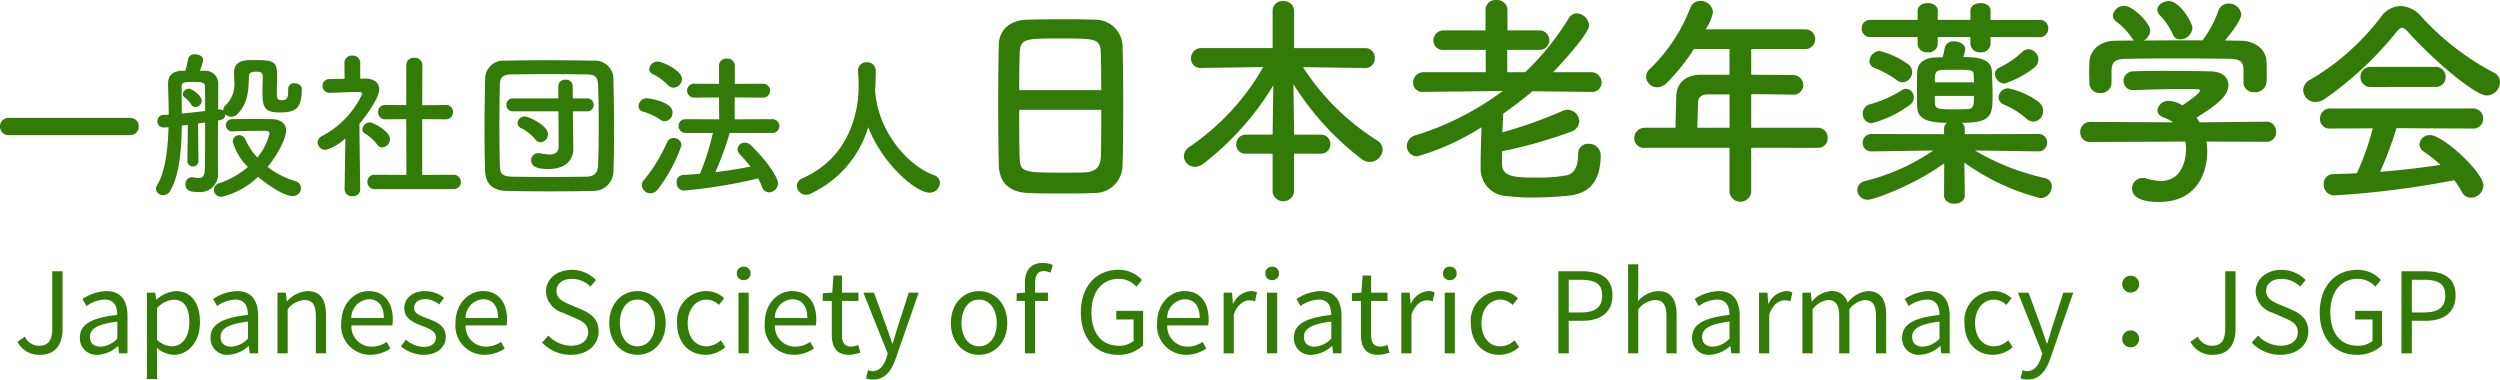
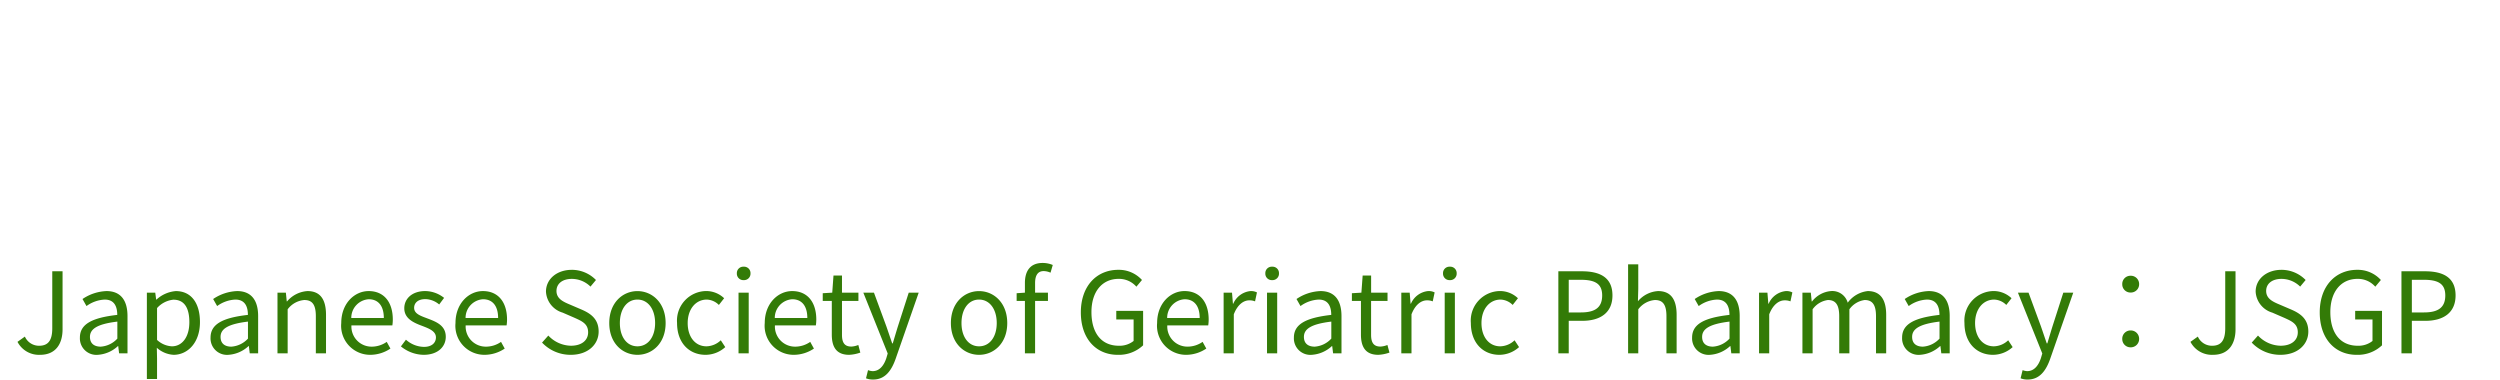
<svg xmlns="http://www.w3.org/2000/svg" width="312.992" height="47.516">
  <g data-name="グループ 147" fill="#337b07">
-     <path data-name="パス 3" d="M16.3 16.92a1.038 1.038 0 001.06-1.1 1.016 1.016 0 00-1.06-1.06H1.12A1.06 1.06 0 000 15.84a1.06 1.06 0 001.12 1.08zm19.78-5.8v.18c0 1.14-.22 1.24-.94 1.24-.32 0-.48-.24-.48-.64v-.3c0-.58.04-1.22.04-1.9 0-2.08-.32-2.18-3.12-2.18-.8 0-2.28.02-2.28 1.52v.04c.02.34.02.66.02.96a3.689 3.689 0 01-1.1 3.16.7.7 0 00-.26.54v.1a.853.853 0 00-.48-.14h-.08l-.08.02V10.6a1.6 1.6 0 00-1.66-1.74h-.64a7.33 7.33 0 00.42-1.34c0-.46-.52-.72-1.02-.72a.79.79 0 00-.86.54 14.722 14.722 0 01-.36 1.52h-.48c-1.22.08-1.68.66-1.68 1.66v.06c.02 1.08.08 2.38.08 3.78-.22.02-.44.02-.62.02a.786.786 0 00-.8.8.766.766 0 00.82.78h.1c.14-.02.3-.02.48-.04-.08 2.76-.4 5.6-1.46 7.32a.829.829 0 00-.12.4.886.886 0 00.92.8 1.015 1.015 0 00.88-.56c1.16-2 1.4-5.16 1.44-8.16l.76-.08-.06 4.52a.666.666 0 00.7.68.661.661 0 00.68-.68l-.04-4.7c.3-.04.6-.08.88-.12 0 2.4 0 4.9-.04 5.88-.02.86-.3 1.06-.78 1.06a5.888 5.888 0 01-.74-.08c-.04 0-.08-.02-.12-.02a.841.841 0 00-.78.92c0 .88.88.94 1.6.94a2.239 2.239 0 002.48-2.4v-.06c-.02-.6-.02-1.76-.02-2.48 0-.64 0-2.28.02-4.02.58-.08.9-.26.9-.74v-.04a1.105 1.105 0 00.76.32 1.046 1.046 0 00.78-.36c1.26-1.3 1.38-2.78 1.42-4.66 0-.58.42-.62.98-.62.32 0 .76.02.76.58s-.04 1.3-.04 2c0 1.68.16 2.52 2.1 2.52 1.82 0 2.82-.3 2.82-2.82v-.14c0-.44-.48-.7-.92-.7a.688.688 0 00-.78.68zM32.3 22.14c.32.28 2.96 2.4 4.32 2.4a1 1 0 001.06-.98.93.93 0 00-.7-.88 10.8 10.8 0 01-3.48-1.78c1.36-1.64 2.32-3.64 2.32-4.56 0-.9-.72-1.4-1.74-1.42-.76-.02-1.6-.02-2.44-.02s-1.7 0-2.54.02a.763.763 0 00-.82.76.769.769 0 00.84.76h.04c1.2-.04 2.42-.06 3.46-.06h.66c.32 0 .46.14.46.34a7.352 7.352 0 01-1.52 3 8.385 8.385 0 01-1.5-2.26.866.866 0 00-.78-.54.8.8 0 00-.8.8 7.1 7.1 0 001.9 3.18 10.7 10.7 0 01-3.6 2.04.865.865 0 00-.66.82.9.9 0 00.96.88 9.76 9.76 0 004.56-2.5zm-6.62-8.24c-.88.1-1.94.22-2.92.32 0-1.22-.02-2.38-.02-3.38 0-.54.22-.58 1.56-.58.88 0 1.36.02 1.36.58.02.72.02 1.82.02 3.06zm-1.22-.5a.83.83 0 00.8-.8c0-.62-1.22-1.5-1.6-1.5a.783.783 0 00-.78.68.514.514 0 00.2.38 3.874 3.874 0 01.88.96.574.574 0 00.5.28zm32.28 10.28a.888.888 0 00.96-.9.9.9 0 00-.96-.9l-3.88.02v-6.98l2.9.02a.9.9 0 00.96-.9.882.882 0 00-.94-.9h-.02l-2.9.04.02-5.02a.923.923 0 00-1-.92.929.929 0 00-1.02.92v5l-2.6-.02h-.02a.859.859 0 00-.9.9.875.875 0 00.92.9l2.6-.02.02 6.98-3.96-.02a.865.865 0 00-.92.9.875.875 0 00.92.9zm-8.9-5.22a1.069 1.069 0 00.98-1.06c0-.98-2.14-2.08-2.52-2.08a.974.974 0 00-.94.9.577.577 0 00.32.5 4.926 4.926 0 011.54 1.38.739.739 0 00.62.36zm-2.74 5.26s-.08-5.12-.1-8.22c.96-1.14 2.48-3.28 2.48-4.32 0-.76-.56-1.32-1.72-1.34h-.66V7.86a.919.919 0 00-1-.9.913.913 0 00-.98.9l.02 2c-.62.02-1.24.02-1.86.04a.85.85 0 00-.9.86.868.868 0 00.92.86h.02c1.24-.02 2.1-.1 3.24-.1h.36c.14 0 .44.02.44.22a11.4 11.4 0 01-5.02 5.28.96.96 0 00-.58.82.982.982 0 001.02.92 5.944 5.944 0 002.46-1.44l-.1 6.4v.02a.9.9 0 001 .82.859.859 0 00.96-.82zm31.7-2.3c.06-1.52.08-3.26.08-5.06 0-2.18-.04-4.44-.08-6.48a2.283 2.283 0 00-2.44-2.28c-1.88-.04-3.78-.06-5.66-.06s-3.72.02-5.46.06a2.274 2.274 0 00-2.5 2.18c-.04 1.96-.08 4.28-.08 6.54 0 1.86.02 3.66.08 5.16.06 1.48.92 2.38 2.66 2.42a247.588 247.588 0 0010.92 0 2.467 2.467 0 002.48-2.48zm-1.92-.72c-.04.86-.38 1.4-1.5 1.42-1.62.02-3.22.04-4.74.04-1.54 0-3-.02-4.38-.04-1.24-.02-1.64-.22-1.68-1.36a212.7 212.7 0 010-10.08c.02-1.02.34-1.34 1.48-1.36 1.4-.02 2.98-.04 4.62-.04 1.62 0 3.28.02 4.78.04.98.02 1.38.22 1.42 1.36.06 1.54.08 3.26.08 4.98s-.02 3.44-.08 5.04zm-4.94-2.42c0 .82-.48 1.06-1.14 1.06a5.9 5.9 0 01-1.12-.14 1.14 1.14 0 00-.26-.02.872.872 0 00-.92.88c0 1.02 1.26 1.1 2.22 1.1 2.32 0 3.06-1.4 3.06-2.48v-.04l-.04-2.68-.02-2.02h1.76a.792.792 0 00.84-.82.787.787 0 00-.84-.8h-1.76l-.02-1.54a.814.814 0 00-.9-.8.825.825 0 00-.9.8v1.54h-5.66a.787.787 0 00-.84.8.792.792 0 00.84.82h5.68zm-2.26-.46a1.009 1.009 0 00.92-1.02c0-1.14-2.48-2.22-2.88-2.22a.9.9 0 00-.92.84.71.71 0 00.44.62 5.6 5.6 0 011.78 1.4.857.857 0 00.66.38zm28.94-1.18a.87.87 0 00.96-.86.88.88 0 00-.96-.86l-4.64.02V12.2l3.48.02a.88.88 0 00.96-.86.884.884 0 00-.96-.88L92 10.5V8.22a.916.916 0 00-1-.88.887.887 0 00-.98.88v2.28l-3.06-.02a.874.874 0 00-.94.86.878.878 0 00.94.88l3.06-.02.02 2.74-4.2-.02a.834.834 0 00-.88.86.845.845 0 00.88.86h3.42a33.079 33.079 0 01-1.62 5.12c-.72.06-1.44.12-2.12.14a.849.849 0 00-.8.94.936.936 0 00.9 1.02 65.655 65.655 0 009.3-1.52 10.108 10.108 0 01.48 1.06.944.944 0 00.88.68 1.144 1.144 0 001.12-1.12c0-.74-1.26-2.68-3.38-4.76a1.088 1.088 0 00-.76-.34.888.888 0 00-.92.82.952.952 0 00.28.64 19.436 19.436 0 011.34 1.54 65.5 65.5 0 01-4.4.7 40.929 40.929 0 001.8-4.92zm-12.3-5.66a1.127 1.127 0 001.06-1.08c0-1.14-2.56-2.2-3.02-2.2a1.072 1.072 0 00-1.08.96.682.682 0 00.42.6 6.929 6.929 0 011.92 1.4.982.982 0 00.7.32zm-1.1 4.2a1.063 1.063 0 00.98-1.1c0-1.36-2.96-1.78-3.26-1.78a1.026 1.026 0 00-1 .98.706.706 0 00.52.68 7.593 7.593 0 012.2 1.02.959.959 0 00.56.2zm-.86 8.52a19.191 19.191 0 002.96-5.52.939.939 0 00-.98-.9.859.859 0 00-.82.52 19.894 19.894 0 01-2.9 4.74.98.98 0 00-.26.64 1.073 1.073 0 001.06 1.02 1.177 1.177 0 00.94-.5zm27.2-12.42c.06-.86.08-1.72.08-2.42a1.037 1.037 0 00-1.1-1.06 1.031 1.031 0 00-1.12 1v.06c.04.6.08 1.28.08 1.88 0 1.5-.18 8.52-7 11.56a1.088 1.088 0 00-.74.98 1.15 1.15 0 001.16 1.1 1.3 1.3 0 00.58-.14 13.423 13.423 0 007.2-8.32c1.74 4.56 5.96 8.2 7.66 8.2a1.275 1.275 0 001.32-1.22 1.025 1.025 0 00-.78-.98c-3.34-1.24-6.94-5.5-7.32-10.4a.39.39 0 00-.02-.16zm30.98 9.412c.056-1.484.084-4.564.084-7.644 0-2.8-.028-5.6-.084-7.308a3.4 3.4 0 00-3.416-3.276 140.18 140.18 0 00-3.892-.056c-1.792 0-3.612.028-4.676.056-2.1.084-3.444 1.26-3.5 3.052-.056 1.876-.084 4.62-.084 7.336 0 3.052.028 6.1.084 7.924.084 2.072 1.288 3.3 3.724 3.388 1.148.056 2.6.056 4.06.056 1.484 0 3 0 4.228-.056a3.471 3.471 0 003.472-3.472zm-12.94-9.408c0-1.764.028-3.36.056-4.508.084-1.932.476-1.96 5.208-1.96 4.48 0 4.9.028 4.956 1.96.028 1.12.056 2.744.056 4.508zm10.28 2.464c0 2.24 0 4.452-.056 5.852-.056 1.2-.532 1.932-2.1 1.988-.728.028-1.848.028-2.94.028-4.76 0-5.068-.112-5.124-1.932-.06-1.344-.06-3.584-.06-5.936zm27.468 5.492a1.144 1.144 0 001.2-1.2 1.137 1.137 0 00-1.2-1.176h-3.332v-.728l-.084-5.6a35.421 35.421 0 008.568 9.404 1.793 1.793 0 00.98.336 1.629 1.629 0 001.624-1.54 1.376 1.376 0 00-.672-1.148 29.9 29.9 0 01-9.3-9.184l7.756.112h.028a1.166 1.166 0 001.2-1.232 1.173 1.173 0 00-1.2-1.26h-8.9V1.34a1.269 1.269 0 00-1.372-1.2 1.2 1.2 0 00-1.316 1.2v4.676H150.4a1.271 1.271 0 00-1.288 1.316 1.154 1.154 0 001.26 1.176h.028l7.756-.112a30.084 30.084 0 01-9.212 9.968 1.467 1.467 0 00-.728 1.2 1.371 1.371 0 001.4 1.316 1.716 1.716 0 001.008-.364 35.626 35.626 0 008.792-9.828l-.084 5.46v.7h-3.3a1.213 1.213 0 00-1.26 1.232 1.134 1.134 0 001.252 1.16h3.3v4.812a1.361 1.361 0 002.688 0V19.24zm33.88-7.728a1.178 1.178 0 001.288-1.176A1.289 1.289 0 00199.2 9.04h-4.76c.028-.028 4.508-4.676 4.508-5.88a1.627 1.627 0 00-1.54-1.484 1.162 1.162 0 00-1.008.616 32.937 32.937 0 01-5.46 6.748h-2.24v-2.8h3.976a1.178 1.178 0 001.288-1.176 1.227 1.227 0 00-1.288-1.26h-3.948v-2.6a1.279 1.279 0 00-1.4-1.2 1.228 1.228 0 00-1.344 1.2v2.6H180.8a1.28 1.28 0 00-1.344 1.288A1.179 1.179 0 00180.8 6.24h5.208v2.8h-7.728a1.326 1.326 0 00-1.372 1.316 1.179 1.179 0 001.344 1.148h.028l9.856-.112a35.867 35.867 0 01-10.916 5.548 1.41 1.41 0 00-1.092 1.316 1.3 1.3 0 001.316 1.316 30.876 30.876 0 008.036-3.64c-.056 1.736-.112 3.3-.112 5.1a3.437 3.437 0 003.36 3.528 26.491 26.491 0 003.192.168 40.345 40.345 0 004.62-.252c2.128-.252 3.864-1.456 3.864-5.1a1.448 1.448 0 00-1.54-1.372 1.225 1.225 0 00-1.288 1.316c0 1.2-.28 2.38-1.456 2.632a20.366 20.366 0 01-3.668.28c-2.548 0-4.34-.028-4.4-1.6v-1.704a56.431 56.431 0 008.548-2.408 1.475 1.475 0 001.12-1.344 1.483 1.483 0 00-1.484-1.428 1.584 1.584 0 00-.672.168 58.736 58.736 0 01-7.476 2.66c.028-.7.084-1.456.112-2.24v-.112a50.729 50.729 0 003.668-2.8l7.336.084zm28.308 7a1.2 1.2 0 001.288-1.232 1.248 1.248 0 00-1.288-1.288h-8.288v-4.2c1.708 0 3.5.028 5.124.056h.028a1.227 1.227 0 001.372-1.2 1.308 1.308 0 00-1.4-1.26c-1.68 0-3.416-.028-5.124-.028V6.14h6.664a1.237 1.237 0 001.344-1.232 1.237 1.237 0 00-1.344-1.232h-12.376a5.486 5.486 0 00.924-2.184 1.542 1.542 0 00-1.6-1.372 1.3 1.3 0 00-1.232.84 21.23 21.23 0 01-5.068 7.672 1.309 1.309 0 00-.476.98 1.389 1.389 0 001.4 1.316 1.778 1.778 0 001.176-.532 25.708 25.708 0 003.416-4.256h4.452v3.22h-3.584c-2.3 0-3.052 1.428-3.08 2.688-.056 1.988-.084 3.024-.084 3.948h-3.836a1.3 1.3 0 00-1.344 1.308 1.2 1.2 0 001.344 1.2h10.584v5.6a1.377 1.377 0 002.716 0v-5.6zm-11-2.52H212.5c.028-1.036.056-2.24.084-3.108.028-.588.28-1.064 1.232-1.064h2.716zM254.7 8.456a1.3 1.3 0 00.5-.98 1.318 1.318 0 00-1.232-1.316 1.215 1.215 0 00-.84.392 11.289 11.289 0 01-2.8 1.9.852.852 0 00-.56.812 1.246 1.246 0 001.176 1.2 11.879 11.879 0 003.756-2.008zm.644-3.808a1.042 1.042 0 001.092-1.092 1.035 1.035 0 00-1.092-1.064h-6.132V1.34c0-.644-.616-.952-1.26-.952-.616 0-1.26.308-1.26.952v1.148H242.6V1.34c0-.644-.616-.952-1.26-.952-.616 0-1.26.308-1.26.952v1.148h-5.88a1.043 1.043 0 00-1.12 1.064 1.049 1.049 0 001.12 1.092h5.88v.868a1.145 1.145 0 001.26 1.036 1.129 1.129 0 001.26-1.036v-.868h4.088v.868a1.145 1.145 0 001.26 1.036 1.129 1.129 0 001.26-1.036v-.868zm-.756 10.584a1.3 1.3 0 001.2-1.344 1.455 1.455 0 00-.588-1.148 9.868 9.868 0 00-3.752-1.68 1.188 1.188 0 00-1.232 1.12 1 1 0 00.7.924 10.314 10.314 0 012.8 1.764 1.362 1.362 0 00.868.364zm.588 3.724a1.081 1.081 0 001.12-1.092 1.073 1.073 0 00-1.148-1.092l-9.184.028.028-.588a1.074 1.074 0 00-.364-.84c3.808 0 3.836-1.008 3.836-3.584 0-.924-.056-1.932-.084-2.828-.056-1.6-1.736-1.82-3.584-1.82a4.929 4.929 0 00.252-.98c0-.616-.728-.98-1.4-.98a1.067 1.067 0 00-1.148.728c-.112.56-.2.952-.28 1.26-.392 0-.728.028-.98.028-1.456.056-2.184.84-2.212 1.792-.028.588-.028 1.4-.028 2.212s0 1.624.028 2.24c.056 1.4 1.232 1.932 3.7 1.932a.965.965 0 00-.336.756v.672l-9.016-.028a1.1 1.1 0 00-1.176 1.12 1.068 1.068 0 001.148 1.064h.028l7.664-.116a25.981 25.981 0 01-8.484 3.808 1.212 1.212 0 00-1.036 1.124 1.289 1.289 0 001.344 1.232c.728 0 5.74-1.792 9.548-4.564l-.028 3.976v.024c0 .728.644 1.064 1.288 1.064.672 0 1.316-.364 1.316-1.064v-.024l-.056-4.06a28.279 28.279 0 009.52 4.452 1.475 1.475 0 001.428-1.456 1.056 1.056 0 00-.9-1.064 29.923 29.923 0 01-8.732-3.448l7.9.112zM238.2 10.304a1.289 1.289 0 001.2-1.288 1.216 1.216 0 00-.476-.952 10.3 10.3 0 00-3.612-1.68 1.354 1.354 0 00-1.26 1.26.9.9 0 00.588.84 13.281 13.281 0 012.828 1.54 1.2 1.2 0 00.732.28zm.9 2.828a1.089 1.089 0 00.5-.924 1.053 1.053 0 00-.952-1.092 1.066 1.066 0 00-.532.168 14.7 14.7 0 01-4.088 1.792 1.17 1.17 0 00-.812 1.12 1.144 1.144 0 001.092 1.232 13.757 13.757 0 004.792-2.296zm3.136-2.828c0-1.064 0-1.484.868-1.54.28-.028.952-.028 1.652-.028 2.184 0 2.324.056 2.352.644 0 .28.028.588.028.924zm4.9 1.708c0 1.036 0 1.6-.756 1.652-.28 0-.952.028-1.624.028-1.876 0-2.436-.028-2.492-.644-.028-.252-.028-.644-.028-1.036zm27.356-8.484c0-.644-1.54-3.388-2.968-3.388-.728 0-1.428.5-1.428 1.092a.974.974 0 00.252.616A7.827 7.827 0 01272 4.256a.992.992 0 00.952.672 1.573 1.573 0 001.54-1.4zm6.384 6.776v.056a1.243 1.243 0 001.4 1.176 1.391 1.391 0 001.484-1.232c.028-.28.028-.644.028-1.036 0-.532 0-1.12-.028-1.512-.056-1.736-1.6-2.632-3.248-2.66-.644 0-1.316-.028-1.96-.028C279.7 3.724 280.6 2.352 280.6 1.82A1.542 1.542 0 00279 .448a1.307 1.307 0 00-1.26.9 13.839 13.839 0 01-1.988 3.7c-2.464 0-4.9 0-7.364.028a1.511 1.511 0 00.812-1.236c0-.98-2.184-3.108-3.248-3.108a1.409 1.409 0 00-1.428 1.2.967.967 0 00.364.728 7.92 7.92 0 011.96 2.016 1.238 1.238 0 00.364.392l-2.352.028c-2.184.028-3.22 1.372-3.276 2.688 0 .42-.028.9-.028 1.372 0 .448.028.868.028 1.232a1.268 1.268 0 001.344 1.26 1.309 1.309 0 001.428-1.232V8.764c.084-.98.336-1.372 1.876-1.4 1.736-.028 3.7-.056 5.684-.056 2.436 0 4.956.028 7.2.056 1.148.028 1.764.224 1.764 1.4zm2.884 7.448a1.166 1.166 0 001.2-1.232 1.219 1.219 0 00-1.232-1.288l-8.344.084c-.112-.2-.252-.392-.392-.588 2.52-1.568 4-2.716 4-4.088 0-.868-.672-1.68-2.268-1.708a265.604 265.604 0 00-5.376-.056c-1.484 0-3 0-4.2.056a1.209 1.209 0 00-1.288 1.176 1.17 1.17 0 001.26 1.176h.056c1.96-.084 4.676-.14 6.468-.14.644 0 1.176 0 1.484.028.2 0 .308.056.308.168 0 .336-1.484 1.372-2.212 1.848a3.517 3.517 0 00-1.652-.56 1.389 1.389 0 00-1.472 1.176c0 .364.252.728.84.924a4.722 4.722 0 011.12.588l-10.36-.056a1.242 1.242 0 00-1.26 1.288 1.2 1.2 0 001.288 1.232l11.872-.056a5.236 5.236 0 01.084.952c0 .224 0 3.976-3.136 3.976a6.231 6.231 0 01-1.848-.312 1.31 1.31 0 00-.448-.056 1.3 1.3 0 00-1.32 1.32c0 1.092 1.176 1.68 3.36 1.68 4.872 0 6.048-3.808 6.048-6.328a8.807 8.807 0 00-.084-1.232zm27.58-5.8a1.691 1.691 0 001.652-1.652 1.315 1.315 0 00-.756-1.2 33.033 33.033 0 01-9.072-7 3.608 3.608 0 00-2.632-1.344A3.125 3.125 0 00298.1 2.1a30.241 30.241 0 01-8.848 7.868 1.533 1.533 0 00-.9 1.316 1.524 1.524 0 001.54 1.484 2.1 2.1 0 001.176-.392 43.206 43.206 0 008.988-8.4c.28-.336.476-.5.672-.5s.42.168.728.5c3.108 3.472 8.372 7.98 9.884 7.98zm-6.468-1.064a1.234 1.234 0 001.316-1.26 1.25 1.25 0 00-1.316-1.26h-8.036a1.25 1.25 0 00-1.316 1.26 1.234 1.234 0 001.316 1.26zm4.676 5.208a1.237 1.237 0 001.344-1.232 1.263 1.263 0 00-1.344-1.288h-17.78a1.277 1.277 0 00-1.316 1.316 1.193 1.193 0 001.316 1.2l5.292-.028a32.6 32.6 0 01-1.988 5.628c-1.008.056-2.016.084-3 .112a1.175 1.175 0 00-1.148 1.26 1.325 1.325 0 001.288 1.4 114.658 114.658 0 0015.064-1.9 12.463 12.463 0 01.924 1.432 1.267 1.267 0 001.148.756 1.592 1.592 0 001.572-1.512c0-1.652-5.04-6.328-6.692-6.328a1.272 1.272 0 00-1.316 1.148 1.139 1.139 0 00.588.952 18.56 18.56 0 012.044 1.628 105.57 105.57 0 01-7.56.868 46.042 46.042 0 002.044-5.46z" />
    <path data-name="パス 4" d="M5.018 44.422c2 0 2.814-1.428 2.814-3.192v-7.266H6.544v7.14c0 1.554-.546 2.184-1.652 2.184a1.939 1.939 0 01-1.778-1.148l-.924.658a3.026 3.026 0 002.828 1.624zm7.224 0a4.073 4.073 0 002.52-1.092h.038l.112.91h1.05v-4.676c0-1.876-.784-3.122-2.632-3.122a5.718 5.718 0 00-3 .994l.5.882a4.188 4.188 0 012.282-.812c1.246 0 1.568.938 1.568 1.918-3.234.364-4.676 1.19-4.676 2.842a2.061 2.061 0 002.238 2.156zm.364-1.022c-.756 0-1.344-.35-1.344-1.218 0-.98.868-1.61 3.43-1.918v2.128a3.107 3.107 0 01-2.086 1.008zm5.782 4.046h1.274V44.87l-.028-1.33a3.43 3.43 0 002.1.882c1.75 0 3.3-1.5 3.3-4.1 0-2.338-1.064-3.878-3.024-3.878a4.054 4.054 0 00-2.422 1.064h-.038l-.112-.868h-1.05zm3.136-4.088a2.946 2.946 0 01-1.862-.8V38.57a3.169 3.169 0 012.044-1.05c1.442 0 2 1.134 2 2.814.002 1.89-.922 3.024-2.182 3.024zm7.07 1.064a4.073 4.073 0 002.52-1.092h.042l.112.91h1.05v-4.676c0-1.876-.784-3.122-2.632-3.122a5.718 5.718 0 00-3 .994l.5.882a4.188 4.188 0 012.282-.812c1.246 0 1.568.938 1.568 1.918-3.234.364-4.676 1.19-4.676 2.842a2.061 2.061 0 002.234 2.156zm.364-1.022c-.756 0-1.344-.35-1.344-1.218 0-.98.868-1.61 3.43-1.918v2.128a3.107 3.107 0 01-2.086 1.008zm5.782.84h1.274v-5.516a2.891 2.891 0 012.086-1.162c1.008 0 1.442.6 1.442 2.03v4.648h1.274v-4.816c0-1.946-.728-2.982-2.324-2.982a3.646 3.646 0 00-2.548 1.288H35.9l-.11-1.09h-1.05zm11.62.182a4.525 4.525 0 002.52-.782l-.462-.84a3.277 3.277 0 01-1.9.6 2.519 2.519 0 01-2.52-2.66h5.124a4.974 4.974 0 00.056-.728c0-2.17-1.092-3.57-3.024-3.57-1.764 0-3.43 1.54-3.43 4a3.633 3.633 0 003.636 3.98zm-2.38-4.606a2.335 2.335 0 012.184-2.352c1.19 0 1.89.826 1.89 2.352zm9.058 4.606c1.792 0 2.772-1.022 2.772-2.254 0-1.442-1.218-1.89-2.324-2.31-.854-.318-1.638-.588-1.638-1.318 0-.588.448-1.092 1.414-1.092a2.783 2.783 0 011.722.672l.616-.826a3.864 3.864 0 00-2.352-.854c-1.652 0-2.632.952-2.632 2.156 0 1.288 1.162 1.806 2.226 2.2.84.322 1.736.658 1.736 1.442 0 .658-.49 1.19-1.5 1.19a3.448 3.448 0 01-2.254-.9l-.63.84a4.585 4.585 0 002.844 1.054zm7.63 0a4.525 4.525 0 002.52-.782l-.462-.84a3.277 3.277 0 01-1.9.6 2.519 2.519 0 01-2.526-2.66h5.124a4.974 4.974 0 00.056-.728c0-2.17-1.092-3.57-3.024-3.57-1.764 0-3.43 1.54-3.43 4a3.633 3.633 0 003.642 3.98zm-2.38-4.606a2.335 2.335 0 012.184-2.352c1.19 0 1.89.826 1.89 2.352zm13.174 4.606c2.142 0 3.486-1.288 3.486-2.912 0-1.526-.924-2.226-2.114-2.744l-1.47-.63c-.8-.336-1.694-.714-1.694-1.708 0-.924.756-1.512 1.918-1.512a3.325 3.325 0 012.338.966l.686-.826a4.208 4.208 0 00-3.024-1.274c-1.862 0-3.234 1.148-3.234 2.73a2.9 2.9 0 002.086 2.628l1.484.644c.966.434 1.708.77 1.708 1.82 0 1.008-.812 1.68-2.156 1.68a3.975 3.975 0 01-2.828-1.274l-.784.882a4.9 4.9 0 003.598 1.53zm8.344 0c1.862 0 3.528-1.456 3.528-3.976s-1.666-4-3.528-4-3.528 1.47-3.528 4 1.666 3.976 3.528 3.976zm0-1.064c-1.316 0-2.2-1.162-2.2-2.912s.882-2.94 2.2-2.94 2.212 1.19 2.212 2.94-.896 2.912-2.212 2.912zm8.526 1.064a3.686 3.686 0 002.468-.966l-.56-.854a2.68 2.68 0 01-1.792.756c-1.4 0-2.352-1.162-2.352-2.912s1.008-2.94 2.394-2.94a2.248 2.248 0 011.512.672l.658-.84a3.25 3.25 0 00-2.226-.9 3.7 3.7 0 00-3.668 4c-.004 2.528 1.55 3.984 3.566 3.984zm4.13-.182h1.274v-7.6h-1.274zm.644-9.17a.808.808 0 00.854-.854.8.8 0 00-.854-.826.8.8 0 00-.854.826.808.808 0 00.854.854zm6.272 9.352a4.525 4.525 0 002.522-.782l-.462-.84a3.277 3.277 0 01-1.9.6 2.519 2.519 0 01-2.52-2.66h5.124a4.974 4.974 0 00.056-.728c0-2.17-1.092-3.57-3.024-3.57-1.764 0-3.43 1.54-3.43 4a3.633 3.633 0 003.634 3.98zM97 39.816a2.335 2.335 0 012.184-2.352c1.19 0 1.89.826 1.89 2.352zm9.31 4.606a4.786 4.786 0 001.4-.28l-.252-.952a2.693 2.693 0 01-.868.2c-.882 0-1.176-.532-1.176-1.47v-4.246h2.058V36.64h-2.058v-2.144h-1.064l-.156 2.144-1.19.07v.966h1.134v4.214c0 1.51.546 2.532 2.17 2.532zm3.01 3.094c1.512 0 2.31-1.148 2.828-2.646l2.87-8.232h-1.248l-1.358 4.228c-.21.672-.434 1.442-.644 2.128h-.068c-.238-.686-.5-1.47-.728-2.128l-1.556-4.226h-1.33l3.052 7.614-.168.574c-.308.938-.854 1.638-1.722 1.638a1.817 1.817 0 01-.574-.126l-.252 1.022a2.34 2.34 0 00.896.154zm13.256-3.094c1.862 0 3.528-1.456 3.528-3.976s-1.666-4-3.528-4-3.528 1.47-3.528 4 1.666 3.976 3.528 3.976zm0-1.064c-1.316 0-2.2-1.162-2.2-2.912s.882-2.94 2.2-2.94 2.212 1.19 2.212 2.94-.896 2.912-2.212 2.912zm5.74.882h1.274v-6.566h1.61V36.64h-1.61v-1.2c0-.98.35-1.5 1.078-1.5a2.158 2.158 0 01.854.2l.28-.966a3.279 3.279 0 00-1.274-.252c-1.512 0-2.212.966-2.212 2.506v1.212l-1.036.07v.966h1.036zm11.62.182a4.407 4.407 0 003.178-1.19V38.92h-3.36v1.078h2.17v2.688a2.815 2.815 0 01-1.848.6c-2.212 0-3.43-1.624-3.43-4.214 0-2.562 1.344-4.158 3.4-4.158a2.878 2.878 0 012.226.98l.7-.84a3.906 3.906 0 00-2.954-1.274c-2.716 0-4.7 2.016-4.7 5.334s1.93 5.308 4.618 5.308zm8.568 0a4.525 4.525 0 002.52-.784l-.462-.84a3.277 3.277 0 01-1.9.6 2.519 2.519 0 01-2.52-2.66h5.124a4.974 4.974 0 00.056-.728c0-2.17-1.092-3.57-3.024-3.57-1.764 0-3.43 1.54-3.43 4a3.633 3.633 0 003.632 3.982zm-2.38-4.606a2.335 2.335 0 012.184-2.352c1.19 0 1.89.826 1.89 2.352zm7.07 4.424h1.274v-4.886c.5-1.3 1.288-1.75 1.918-1.75a1.8 1.8 0 01.742.126l.238-1.12a1.621 1.621 0 00-.812-.168 2.625 2.625 0 00-2.154 1.582h-.042l-.114-1.384h-1.05zm5.432 0h1.274v-7.6h-1.274zm.644-9.17a.808.808 0 00.854-.854.8.8 0 00-.854-.826.8.8 0 00-.854.826.808.808 0 00.854.854zm4.956 9.352a4.073 4.073 0 002.52-1.092h.042l.112.91h1.05v-4.676c0-1.876-.784-3.122-2.632-3.122a5.718 5.718 0 00-3 .994l.5.882a4.188 4.188 0 012.282-.812c1.246 0 1.568.938 1.568 1.918-3.234.364-4.676 1.19-4.676 2.842a2.061 2.061 0 002.234 2.156zm.364-1.022c-.756 0-1.344-.35-1.344-1.218 0-.98.868-1.61 3.43-1.918v2.128a3.107 3.107 0 01-2.086 1.008zm7.966 1.022a4.786 4.786 0 001.4-.28l-.256-.952a2.693 2.693 0 01-.868.2c-.882 0-1.176-.532-1.176-1.47v-4.246h2.058V36.64h-2.054v-2.144h-1.06l-.158 2.144-1.19.07v.966h1.134v4.214c0 1.51.546 2.532 2.17 2.532zm2.884-.182h1.274v-4.886c.5-1.3 1.288-1.75 1.918-1.75a1.8 1.8 0 01.742.126l.238-1.12a1.621 1.621 0 00-.812-.17 2.625 2.625 0 00-2.156 1.582h-.044l-.11-1.382h-1.05zm5.432 0h1.274v-7.6h-1.274zm.644-9.17a.808.808 0 00.854-.854.8.8 0 00-.854-.826.8.8 0 00-.854.826.808.808 0 00.854.854zm6.2 9.352a3.686 3.686 0 002.464-.966l-.56-.854a2.68 2.68 0 01-1.792.756c-1.4 0-2.352-1.162-2.352-2.912s1.008-2.94 2.394-2.94a2.248 2.248 0 011.512.672l.658-.84a3.25 3.25 0 00-2.226-.9 3.7 3.7 0 00-3.668 4c.002 2.528 1.554 3.984 3.572 3.984zm7.384-.182h1.3v-4.074h1.694c2.254 0 3.78-1.008 3.78-3.178 0-2.24-1.54-3.024-3.836-3.024H195.1zm1.3-5.124v-4.088h1.47c1.806 0 2.716.476 2.716 1.96s-.854 2.128-2.66 2.128zm7.432 5.124h1.274v-5.516a2.891 2.891 0 012.086-1.162c1.008 0 1.442.6 1.442 2.03v4.648h1.274v-4.816c0-1.946-.728-2.982-2.324-2.982a3.569 3.569 0 00-2.52 1.274l.042-1.568v-3.052h-1.274zm10.248.182a4.073 4.073 0 002.52-1.092h.042l.112.91h1.05v-4.676c0-1.876-.784-3.122-2.632-3.122a5.718 5.718 0 00-3 .994l.5.882a4.188 4.188 0 012.282-.812c1.246 0 1.568.938 1.568 1.918-3.234.364-4.676 1.19-4.676 2.842a2.061 2.061 0 002.234 2.156zm.364-1.022c-.756 0-1.344-.35-1.344-1.218 0-.98.868-1.61 3.43-1.918v2.128a3.107 3.107 0 01-2.086 1.008zm5.782.84h1.274v-4.886c.5-1.3 1.288-1.75 1.918-1.75a1.8 1.8 0 01.742.126l.238-1.12a1.621 1.621 0 00-.812-.168 2.625 2.625 0 00-2.156 1.582h-.042l-.112-1.384h-1.05zm5.432 0h1.274v-5.516a2.808 2.808 0 011.918-1.162c.966 0 1.414.6 1.414 2.03v4.648h1.274v-5.516a2.808 2.808 0 011.918-1.162c.966 0 1.414.6 1.414 2.03v4.648h1.274v-4.816c0-1.946-.742-2.982-2.31-2.982a3.594 3.594 0 00-2.506 1.456 2 2 0 00-2.1-1.456 3.34 3.34 0 00-2.366 1.3h-.042l-.112-1.102h-1.05zm14.714.182a4.073 4.073 0 002.52-1.092h.042l.112.91h1.05v-4.676c0-1.876-.784-3.122-2.632-3.122a5.718 5.718 0 00-3 .994l.5.882a4.188 4.188 0 012.282-.812c1.246 0 1.568.938 1.568 1.918-3.234.364-4.676 1.19-4.676 2.842a2.061 2.061 0 002.234 2.156zm.364-1.022c-.756 0-1.344-.35-1.344-1.218 0-.98.868-1.61 3.43-1.918v2.128a3.107 3.107 0 01-2.086 1.008zm8.778 1.022a3.686 3.686 0 002.464-.966l-.56-.854a2.68 2.68 0 01-1.792.756c-1.4 0-2.352-1.162-2.352-2.912s1.008-2.94 2.394-2.94a2.248 2.248 0 011.512.672l.658-.84a3.25 3.25 0 00-2.226-.9 3.7 3.7 0 00-3.668 4c0 2.528 1.556 3.984 3.57 3.984zm4.354 3.094c1.512 0 2.31-1.148 2.828-2.646l2.87-8.232h-1.246l-1.358 4.228c-.21.672-.434 1.442-.644 2.128h-.07c-.238-.686-.5-1.47-.728-2.128l-1.554-4.226h-1.33l3.052 7.614-.168.574c-.308.938-.854 1.638-1.722 1.638a1.816 1.816 0 01-.574-.126l-.252 1.022a2.34 2.34 0 00.896.154zm12.88-10.892a1.034 1.034 0 001.064-1.05 1.034 1.034 0 00-1.064-1.05 1.022 1.022 0 00-1.048 1.05 1.022 1.022 0 001.048 1.05zm0 6.86a1.042 1.042 0 001.064-1.05 1.046 1.046 0 00-1.064-1.064 1.034 1.034 0 00-1.048 1.064 1.031 1.031 0 001.048 1.05zm10.318.938c2 0 2.814-1.428 2.814-3.192v-7.266h-1.288v7.14c0 1.554-.546 2.184-1.652 2.184a1.939 1.939 0 01-1.778-1.148l-.924.658a3.026 3.026 0 002.828 1.624zm8.442 0c2.142 0 3.486-1.288 3.486-2.912 0-1.526-.924-2.226-2.114-2.744l-1.47-.63c-.8-.336-1.694-.714-1.694-1.708 0-.924.756-1.512 1.918-1.512a3.325 3.325 0 012.338.966l.686-.826a4.208 4.208 0 00-3.024-1.274c-1.862 0-3.234 1.148-3.234 2.73a2.9 2.9 0 002.086 2.628l1.484.644c.966.434 1.708.77 1.708 1.82 0 1.008-.812 1.68-2.156 1.68a3.975 3.975 0 01-2.828-1.274l-.784.882a4.9 4.9 0 003.598 1.53zm9.534 0a4.407 4.407 0 003.178-1.19V38.92h-3.36v1.078h2.17v2.688a2.815 2.815 0 01-1.848.6c-2.212 0-3.43-1.624-3.43-4.214 0-2.562 1.344-4.158 3.4-4.158a2.878 2.878 0 012.226.98l.7-.84a3.906 3.906 0 00-2.954-1.274c-2.716 0-4.7 2.016-4.7 5.334s1.93 5.308 4.618 5.308zm5.614-.182h1.3v-4.074h1.694c2.254 0 3.78-1.008 3.78-3.178 0-2.24-1.54-3.024-3.836-3.024h-2.94zm1.3-5.124v-4.088h1.47c1.806 0 2.716.476 2.716 1.96s-.854 2.128-2.66 2.128z" />
  </g>
</svg>